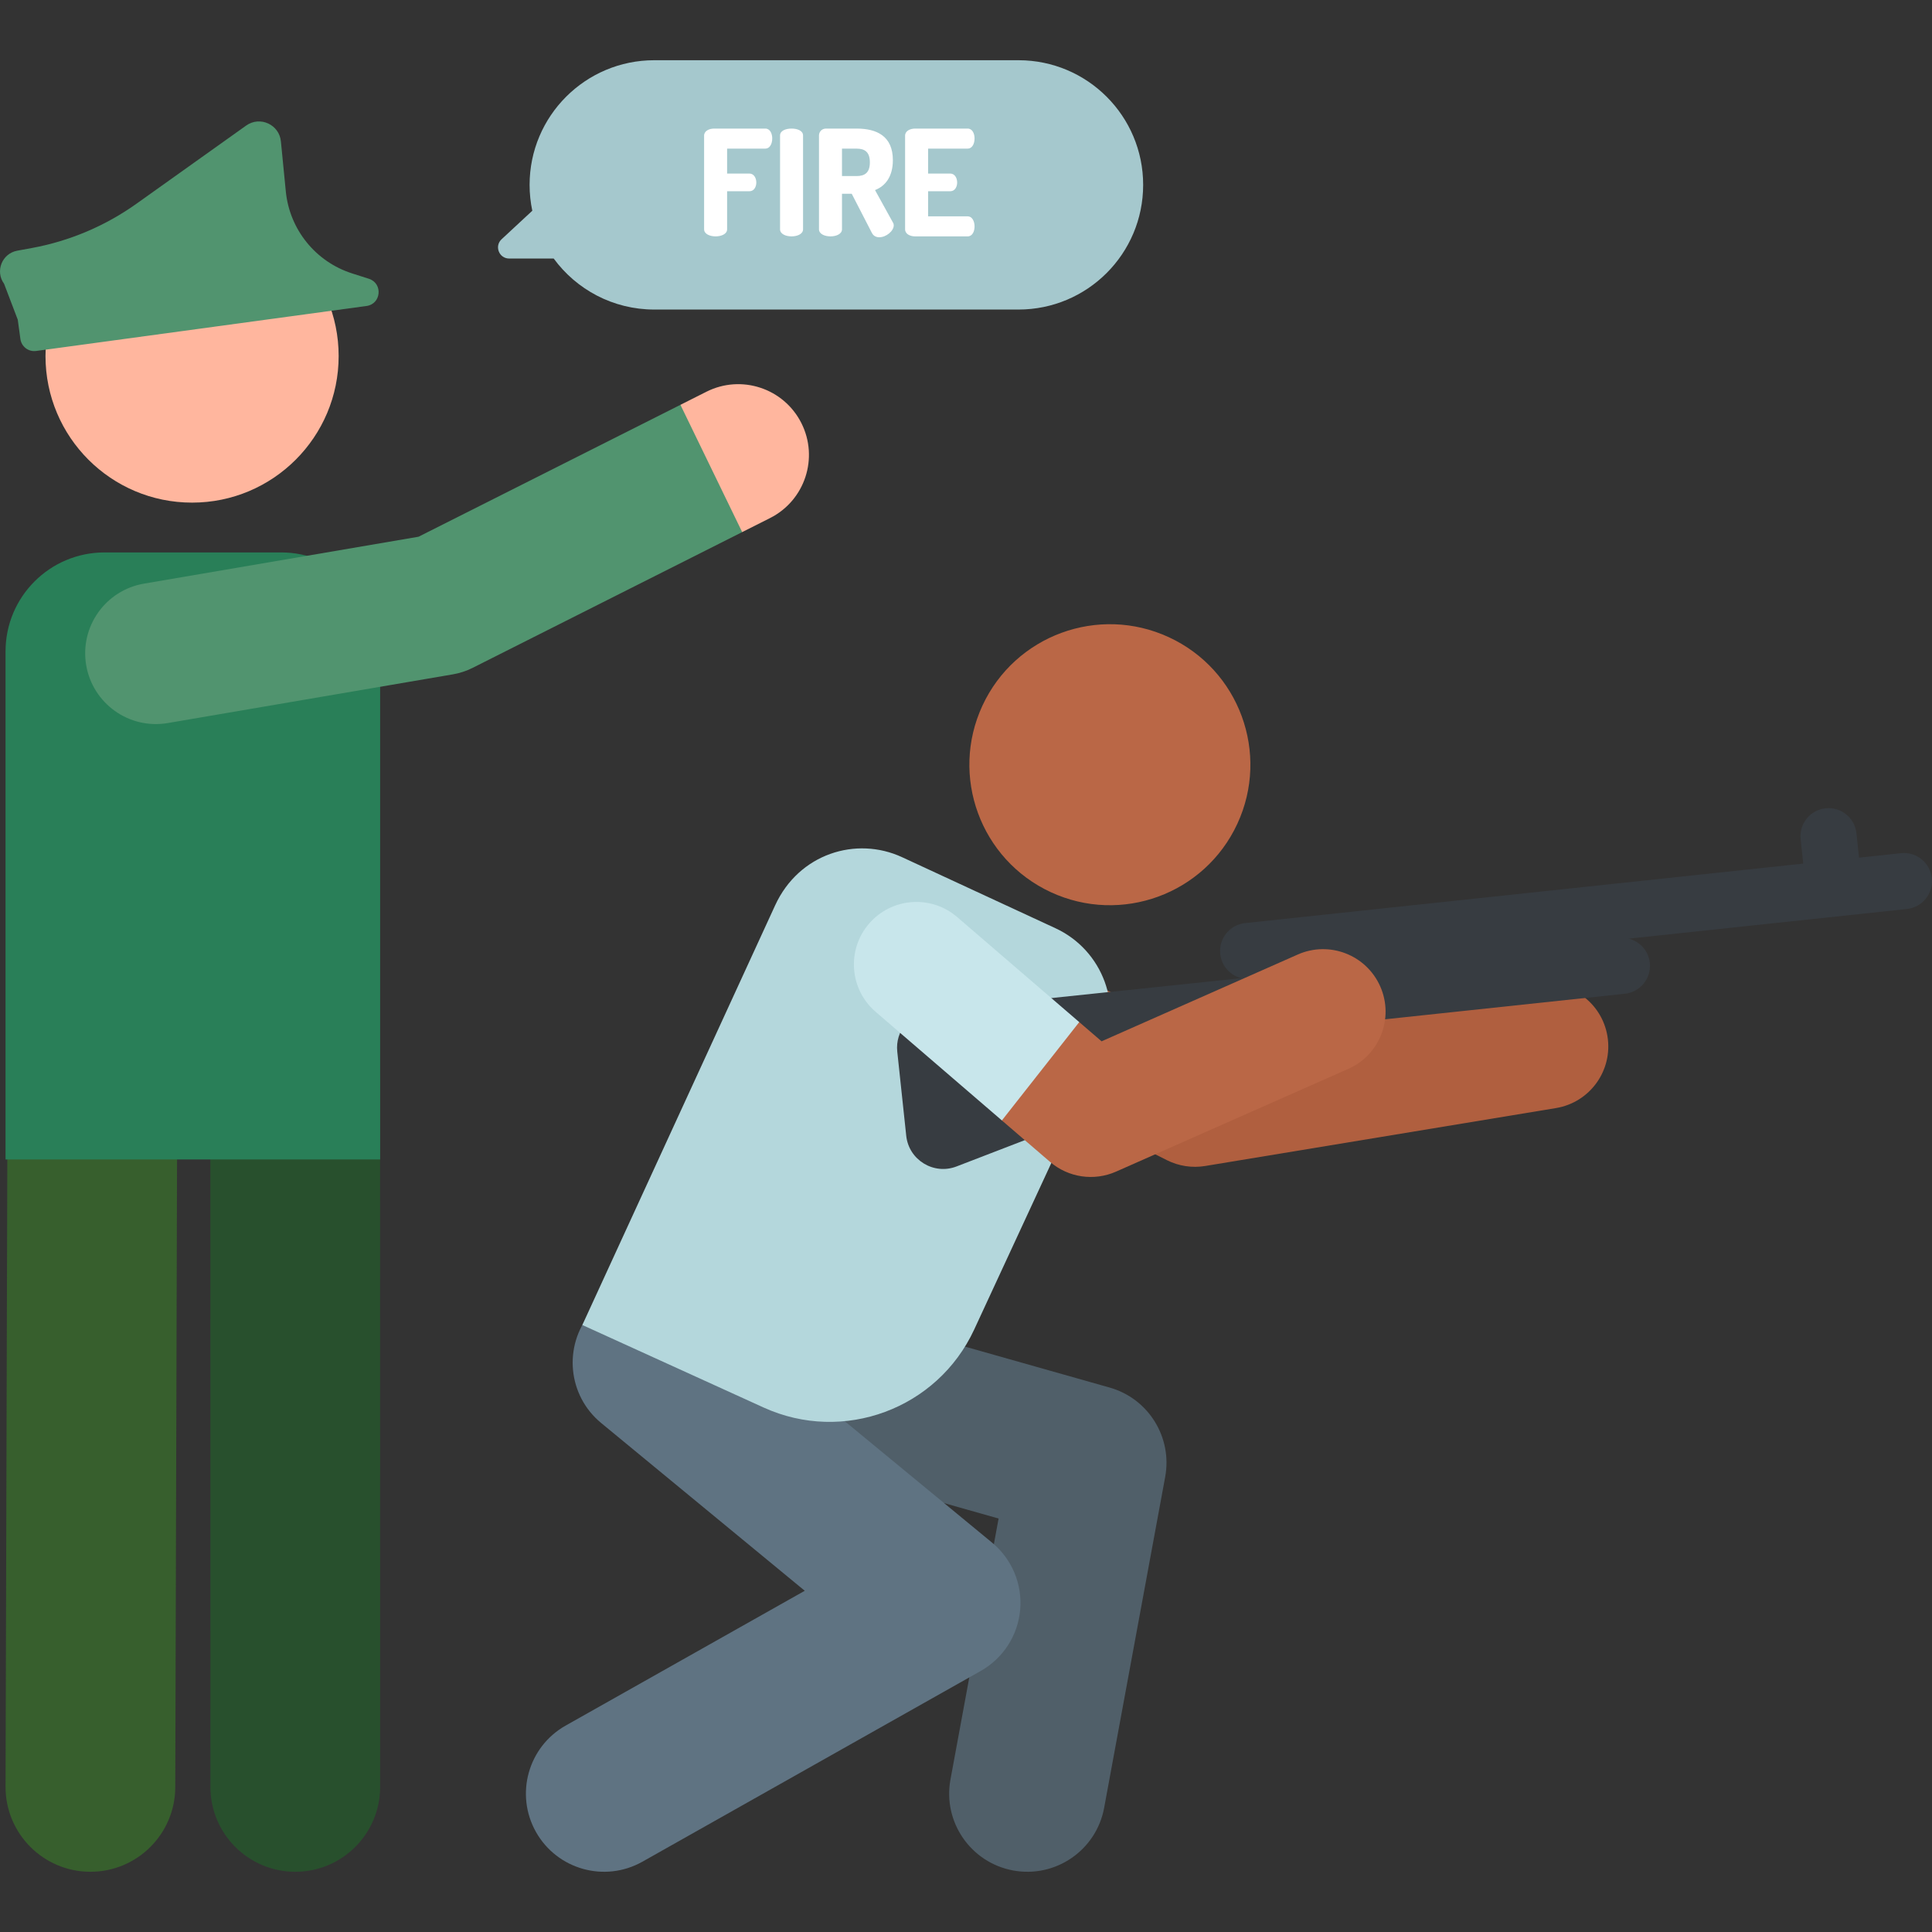
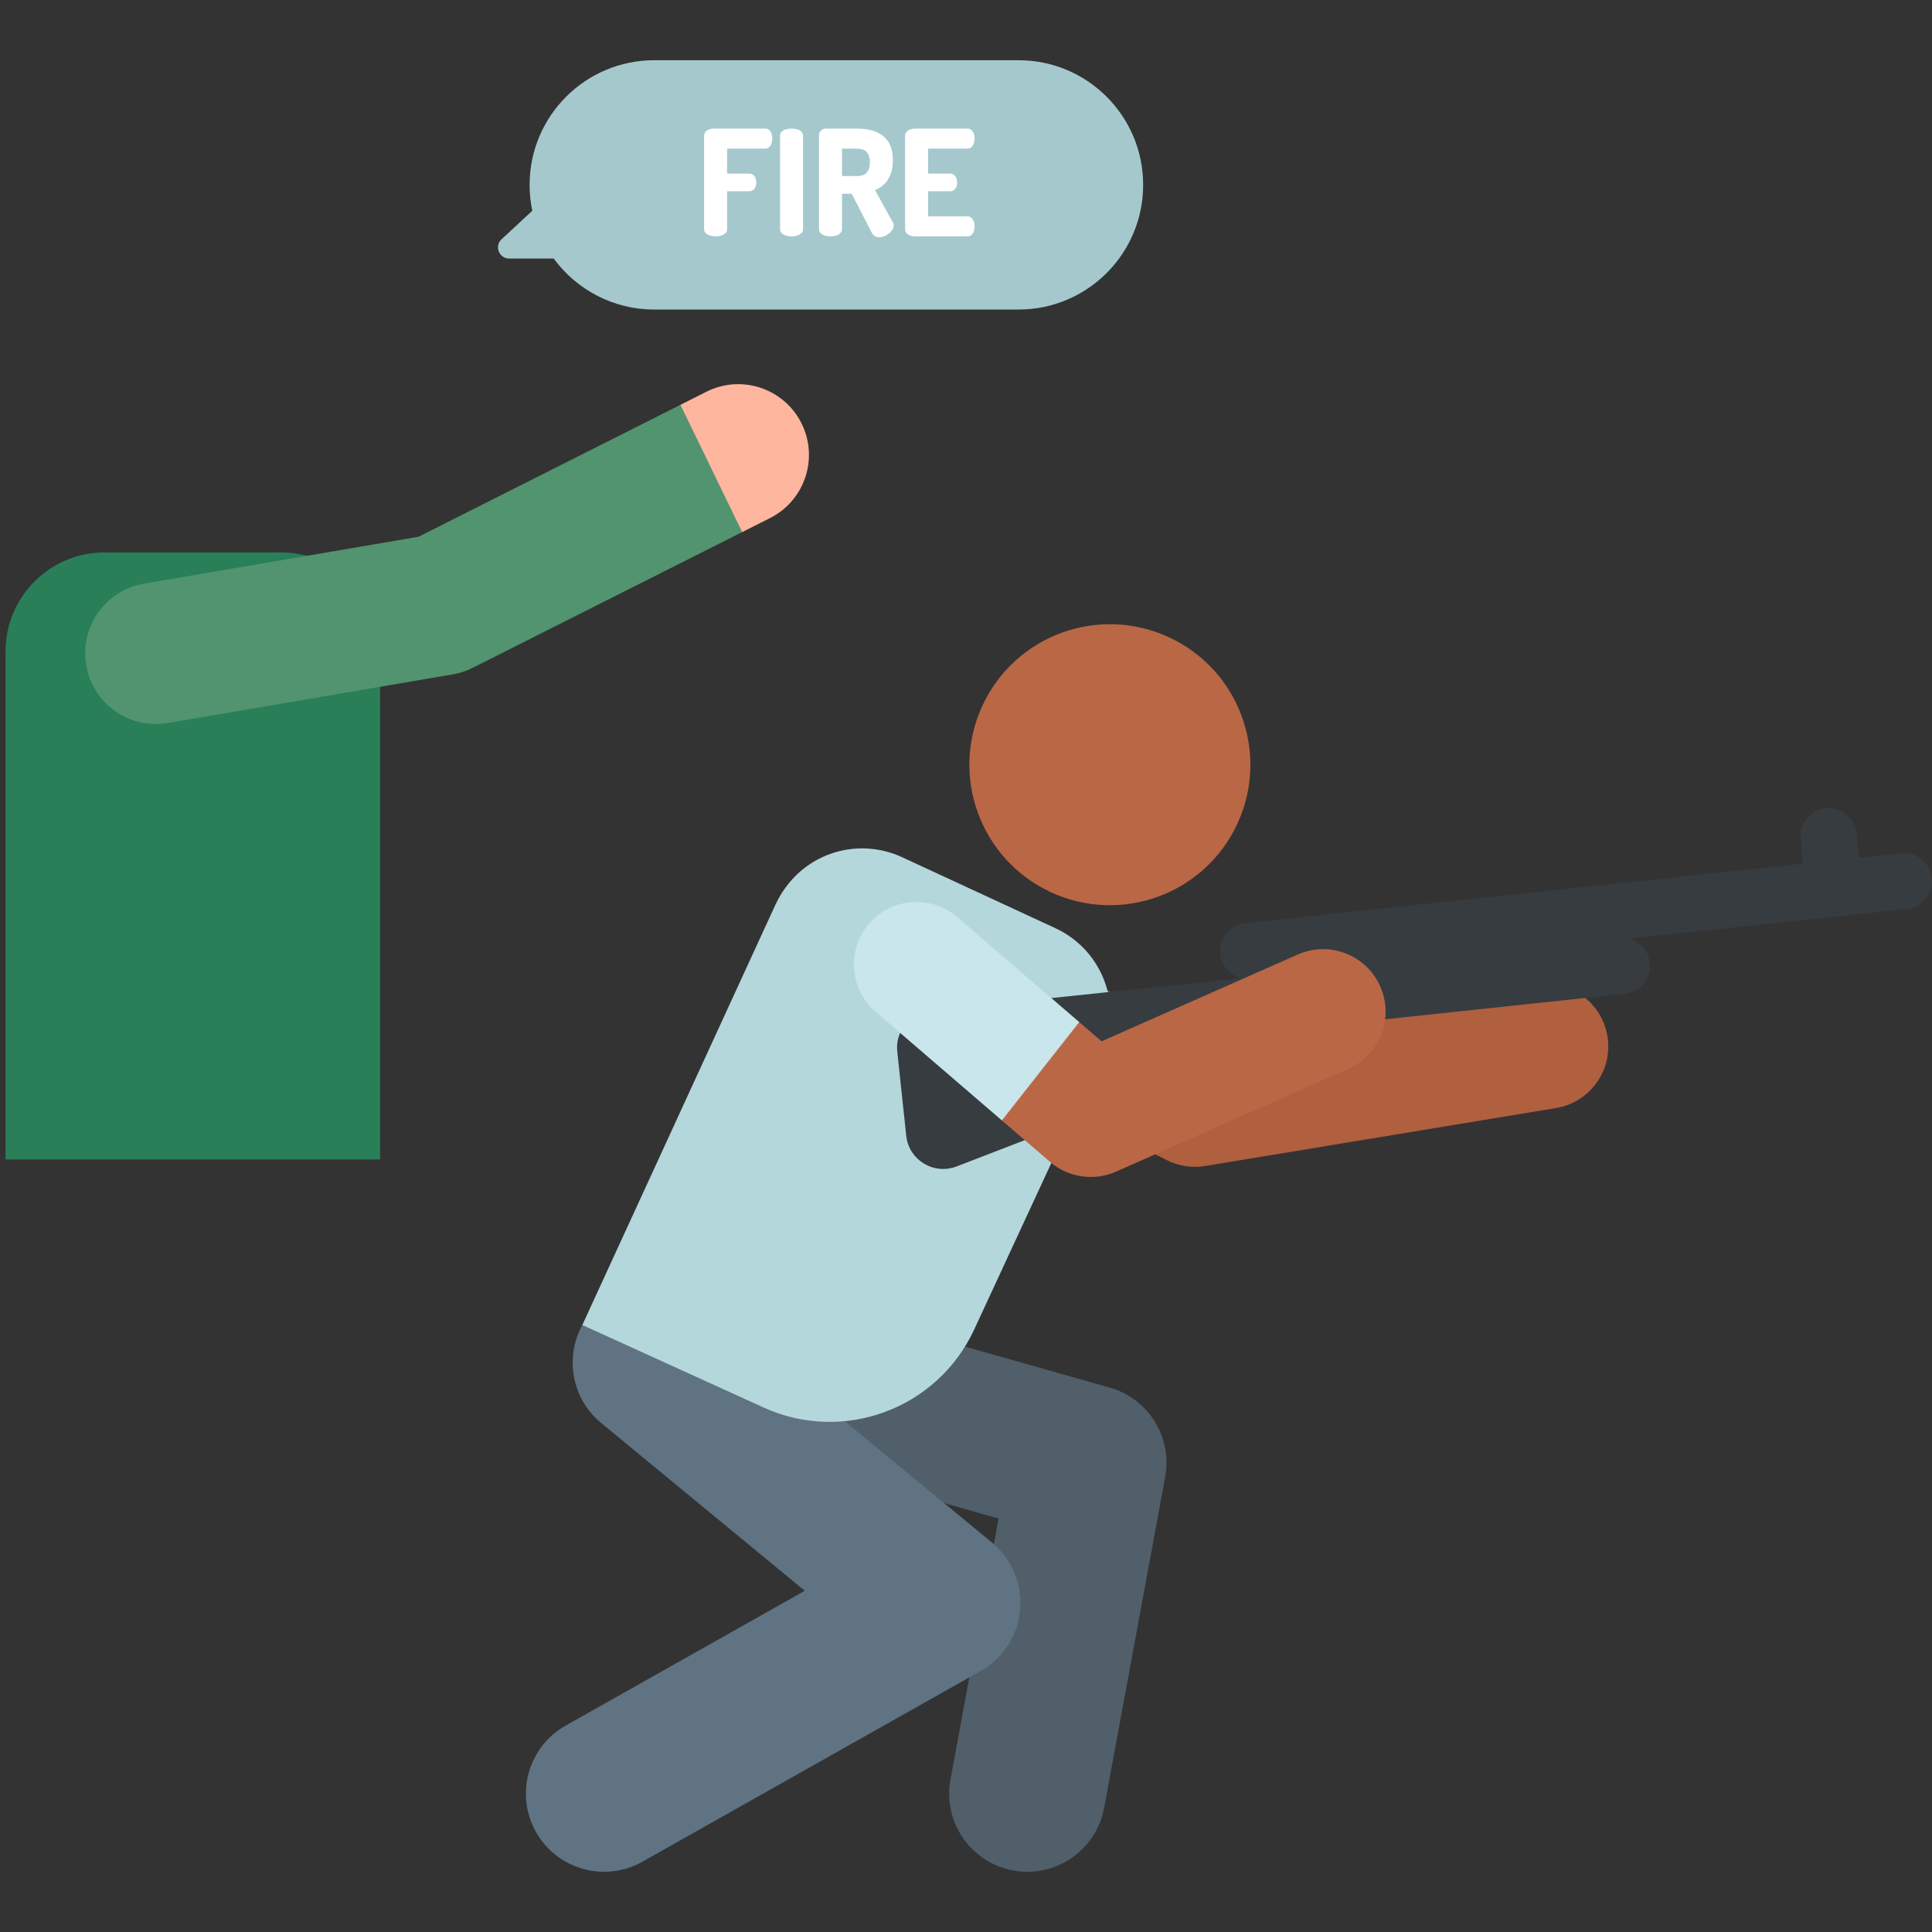
<svg xmlns="http://www.w3.org/2000/svg" id="Capa_1" enable-background="new 0 0 510.949 510.949" height="512" viewBox="0 0 510.949 510.949" width="512">
  <rect x="0" y="0" width="510.949" height="510.949" fill="#333333" stroke="none" />
  <path d="m269.359 15.927h-96.33c-18.208 0-32.968 14.76-32.968 32.968 0 2.345.249 4.631.714 6.837l-8.121 7.542c-1.959 1.82-.672 5.098 2.002 5.098h11.777c6 8.178 15.675 13.491 26.595 13.491h96.33c18.208 0 32.968-14.761 32.968-32.969.001-18.207-14.759-32.967-32.967-32.967z" fill="#a5c8cd" />
-   <path d="m78.093 495.022c-12.396.001-22.445-10.047-22.446-22.443l-.014-185.861c-.001-12.396 10.047-22.446 22.443-22.447s22.445 10.047 22.446 22.443l.014 185.861c.001 12.396-10.047 22.446-22.443 22.447z" fill="#28502d" />
-   <path d="m23.911 495.022c-.022 0-.043 0-.065 0-12.396-.035-22.416-10.113-22.381-22.509l.469-165.937c.035-12.374 10.078-22.381 22.443-22.381h.065c12.396.035 22.416 10.112 22.381 22.508l-.468 165.937c-.036 12.374-10.078 22.382-22.444 22.382z" fill="#375f2d" />
  <path id="XMLID_1123_" d="m100.536 306.64h-99.071v-134.354c0-14.462 11.724-26.187 26.187-26.187h46.698c14.462 0 26.187 11.724 26.187 26.187v134.354z" fill="#297f58" />
-   <circle id="XMLID_1121_" cx="50.797" cy="94.163" fill="#ffb69e" r="38.764" />
  <path d="m171.605 130.616 8.347-23.554 6.868-3.459c9.224-4.647 20.471-.936 25.118 8.291 4.647 9.226.935 20.472-8.291 25.118l-7.365 3.71z" fill="#ffb69e" />
  <path d="m179.951 107.062-69.261 34.884-72.607 12.403c-10.183 1.74-17.027 11.404-15.288 21.586 1.729 10.118 11.337 17.037 21.586 15.288l75.37-12.875c1.831-.313 3.605-.897 5.264-1.732l71.266-35.895z" fill="#51946f" />
-   <path d="m97.596 73.737-4.472-1.428c-9.651-3.082-16.544-11.608-17.536-21.689l-1.296-13.175c-.396-4.493-5.522-6.856-9.195-4.238l-28.999 20.666c-8.27 5.894-17.735 9.897-27.724 11.727l-3.81.698c-4.037.739-5.91 5.446-3.484 8.756l3.618 9.501s.367 2.692.693 5.091c.276 2.028 2.136 3.449 4.164 3.172 26.392-3.593 62.21-8.471 87.375-11.897 3.888-.528 4.387-5.943.666-7.184z" fill="#51946f" />
  <path d="m308.616 306.829-73.674-36.992c-8.159-4.097-11.452-14.032-7.356-22.191 4.097-8.159 14.033-11.452 22.191-7.355l68.869 34.579 87.467-14.44c9.008-1.487 17.517 4.61 19.003 13.617 1.487 9.008-4.609 17.516-13.617 19.003l-92.772 15.316c-3.44.568-6.981.034-10.111-1.537z" fill="#b05f3f" />
  <path d="m267.941 494.675c-11.223-2.07-18.643-12.846-16.573-24.069l12.728-69.005-73.442-20.789c-10.981-3.108-17.363-14.53-14.254-25.51 3.109-10.981 14.53-17.361 25.51-14.254l91.549 25.914c10.262 2.905 16.627 13.142 14.693 23.631l-16.142 87.51c-2.073 11.238-12.861 18.639-24.069 16.572z" fill="#505f69" />
  <path d="m141.751 484.503c-5.604-9.941-2.089-22.543 7.852-28.148l63.23-35.65-53.857-44.379c-8.807-7.257-10.064-20.28-2.807-29.087 7.257-8.808 20.279-10.064 29.088-2.807l77.103 63.533c5.257 4.332 8.041 10.976 7.443 17.761s-4.502 12.84-10.436 16.186l-89.467 50.442c-9.943 5.606-22.544 2.089-28.149-7.851z" fill="#5f7382" />
  <ellipse cx="293.69" cy="202.183" fill="#ba6746" rx="37.17" ry="37.17" transform="matrix(.42 -.907 .907 .42 -13.203 383.701)" />
  <path d="m201.96 372.246-47.951-21.826 50.991-110.991c6.281-13.672 21.428-18.356 33.568-12.733l40.56 18.787c12.583 5.828 18.059 20.754 12.231 33.337l-33.713 72.786c-9.734 21.016-34.606 30.235-55.686 20.64z" fill="#b4d7dc" />
  <path d="m252.964 308.49 96.299-37.104 80.466-8.577c4.076-.434 7.028-4.091 6.593-8.167-.339-3.179-2.64-5.666-5.569-6.404l73.559-7.84c4.076-.434 7.028-4.091 6.593-8.167-.434-4.076-4.091-7.028-8.167-6.593l-11.082 1.181-.688-6.458c-.434-4.076-4.091-7.028-8.167-6.593s-7.028 4.091-6.593 8.167l.688 6.458-147.59 15.731c-4.076.434-7.028 4.091-6.593 8.167.339 3.179 2.64 5.666 5.569 6.404l-82.262 8.612c-5.392.575-9.297 5.412-8.723 10.804l2.372 22.258c.686 6.415 7.277 10.44 13.295 8.121z" fill="#373c41" />
  <path d="m277.686 307.266-12.722-10.946-2.526-23.943 22.987-2.067 5.906 5.082 51.886-22.955c8.348-3.693 18.112.08 21.806 8.429 3.693 8.349-.081 18.112-8.43 21.806l-61.438 27.181c-5.806 2.569-12.61 1.594-17.469-2.587z" fill="#ba6746" />
  <path d="m285.425 270.31-32.283-27.777c-6.92-5.954-17.358-5.171-23.313 1.749-5.955 6.921-5.171 17.358 1.749 23.313l33.386 28.725z" fill="#c8e6eb" />
  <g fill="#fff">
    <path d="m186.212 35.876c0-1.248 1.326-1.872 2.652-1.872h13.533c1.287 0 1.833 1.365 1.833 2.613 0 1.443-.663 2.691-1.833 2.691h-10.101v6.592h5.889c1.17 0 1.833 1.131 1.833 2.379 0 1.053-.546 2.301-1.833 2.301h-5.889v10.062c0 1.248-1.521 1.872-3.042 1.872s-3.042-.624-3.042-1.872z" />
    <path d="m206.297 35.837c0-1.287 1.521-1.833 3.042-1.833s3.042.546 3.042 1.833v24.805c0 1.248-1.521 1.872-3.042 1.872s-3.042-.624-3.042-1.872z" />
    <path d="m216.593 35.837c0-.975.741-1.833 1.872-1.833h8.073c5.343 0 9.595 1.989 9.595 8.346 0 4.368-1.989 6.864-4.719 7.917l4.758 8.619c.156.234.195.507.195.702 0 1.521-2.028 3.159-3.822 3.159-.78 0-1.521-.312-1.95-1.131l-5.343-10.375h-2.574v9.399c0 1.248-1.521 1.872-3.042 1.872s-3.042-.624-3.042-1.872v-24.803zm6.084 3.472v7.254h3.861c2.184 0 3.51-.897 3.51-3.627s-1.326-3.627-3.51-3.627z" />
    <path d="m245.453 45.9h5.85c1.17 0 1.833 1.131 1.833 2.379 0 1.053-.546 2.301-1.833 2.301h-5.85v6.63h10.452c1.17 0 1.833 1.248 1.833 2.691 0 1.248-.546 2.613-1.833 2.613h-13.884c-1.326 0-2.652-.624-2.652-1.872v-24.766c0-1.248 1.326-1.872 2.652-1.872h13.884c1.287 0 1.833 1.365 1.833 2.613 0 1.443-.663 2.691-1.833 2.691h-10.452z" />
  </g>
</svg>